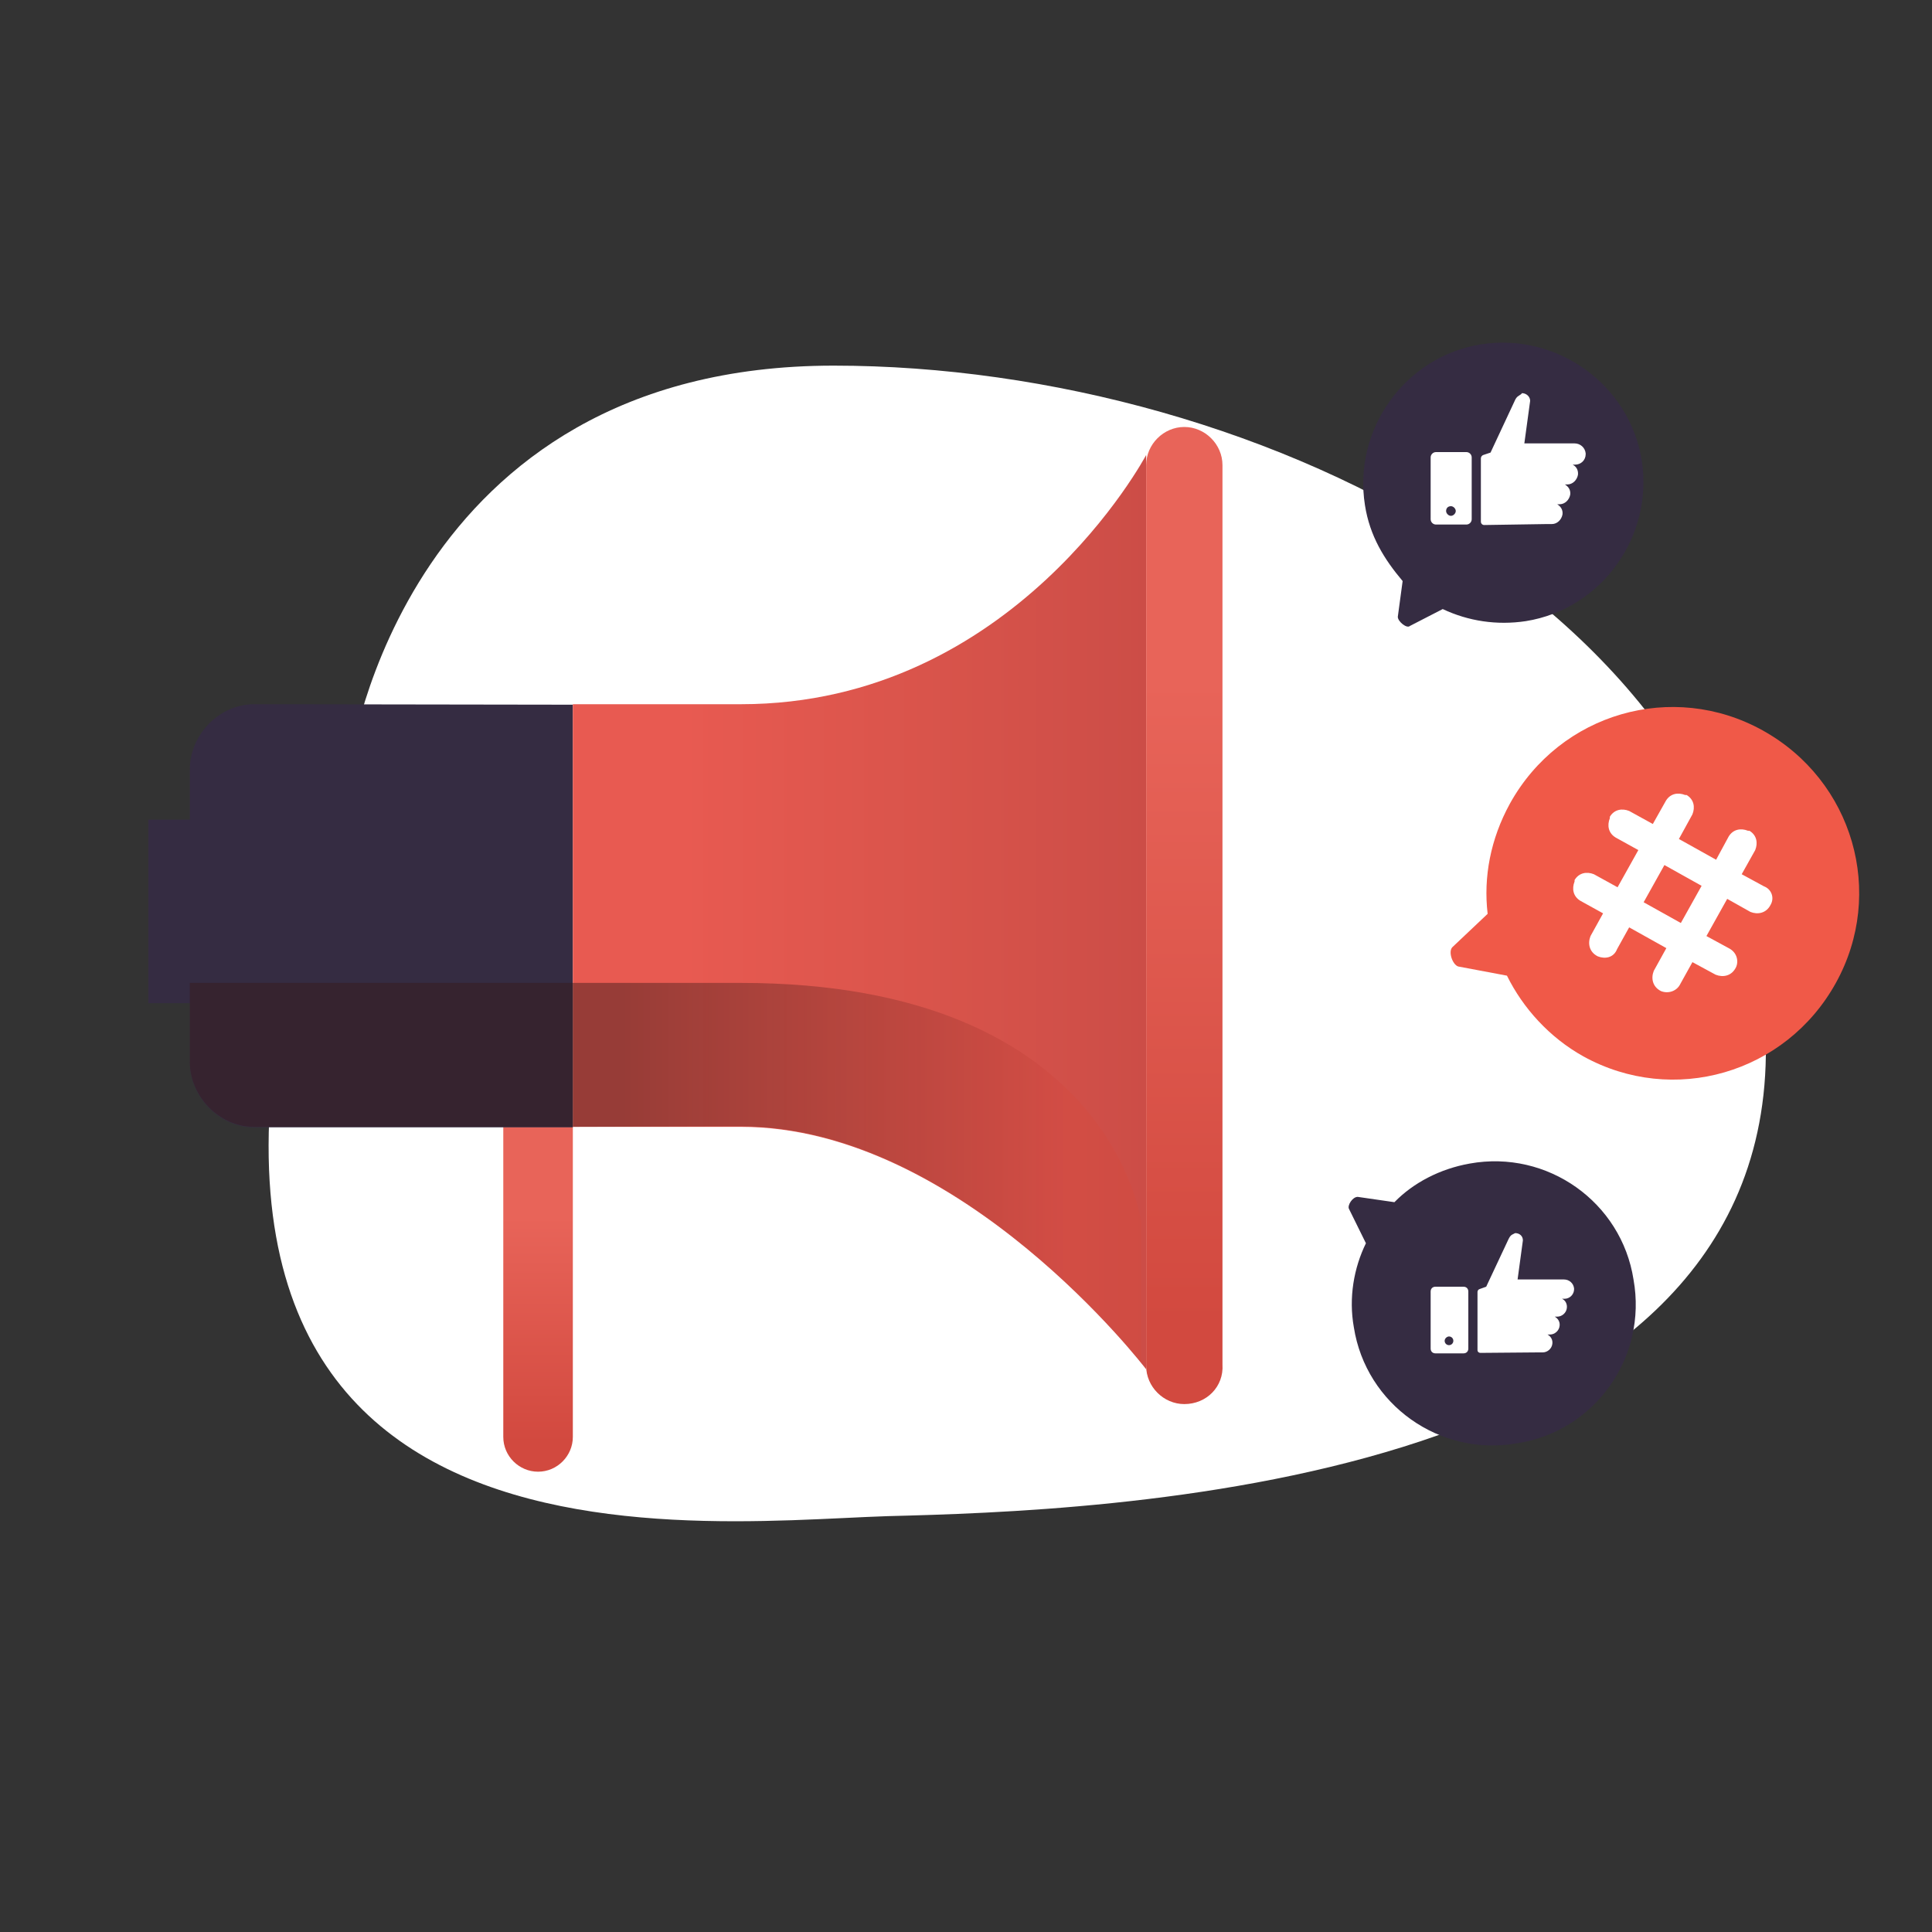
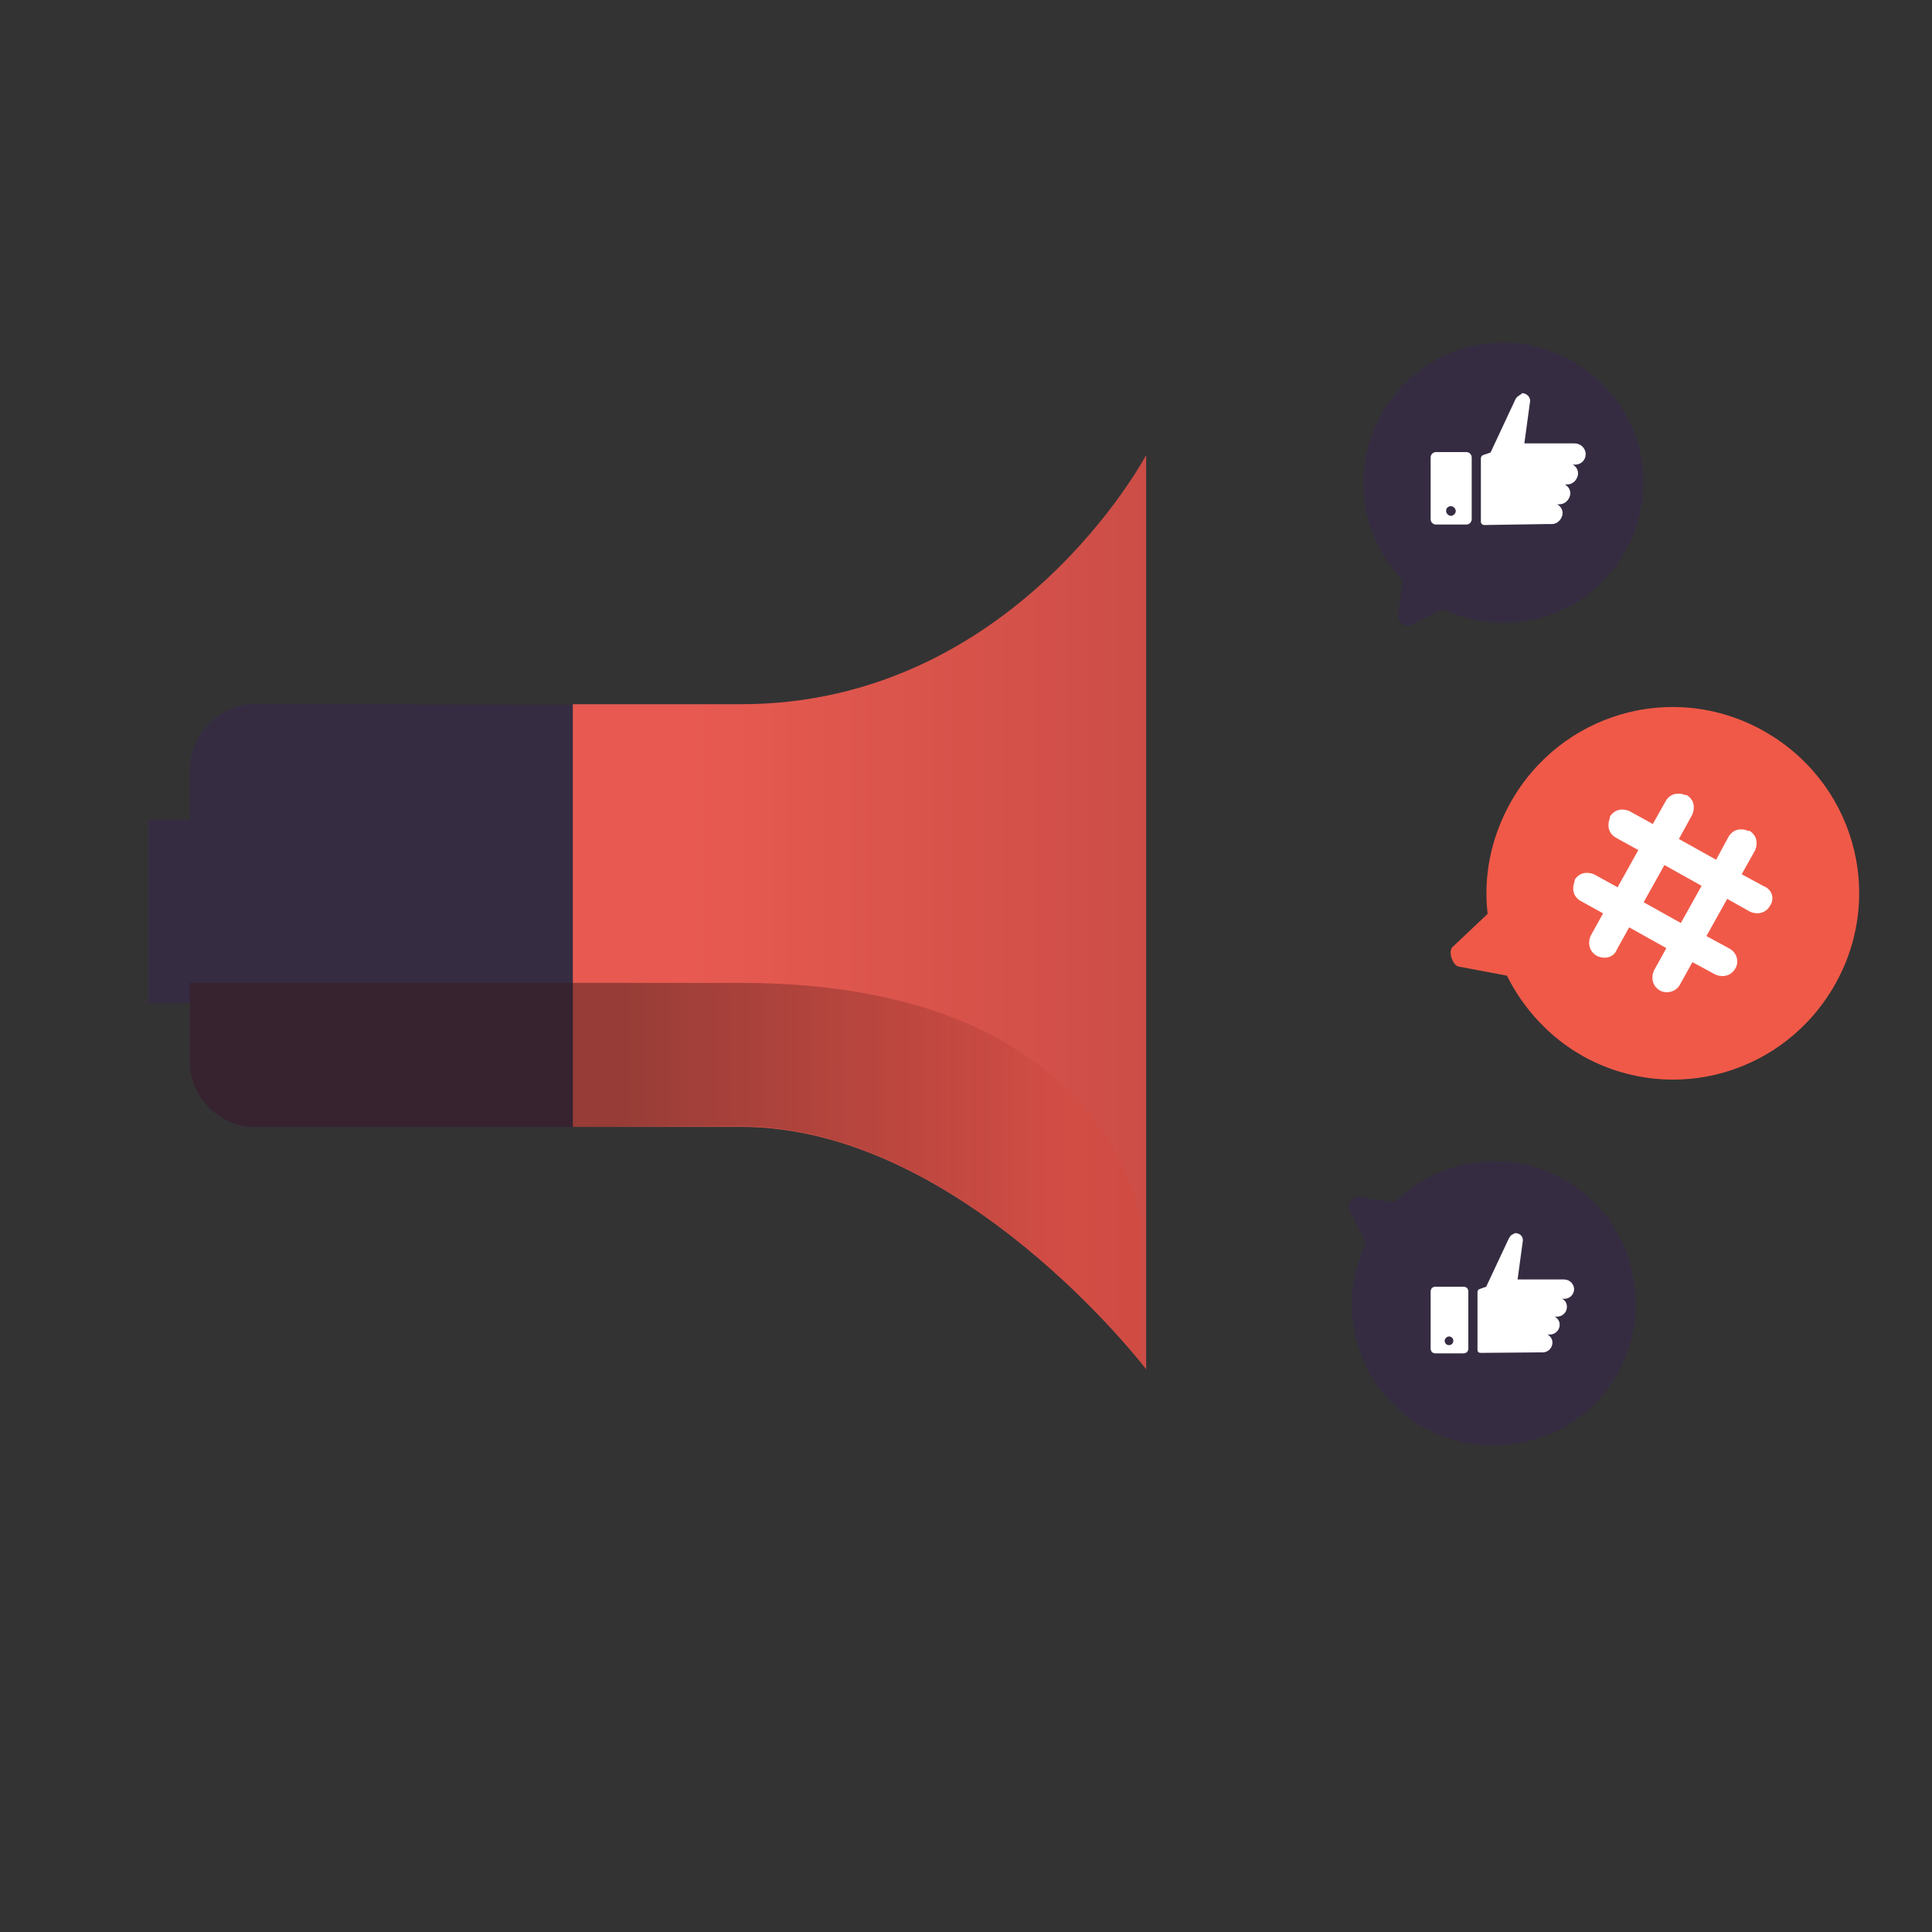
<svg xmlns="http://www.w3.org/2000/svg" version="1.1" id="Layer_1" x="0px" y="0px" viewBox="0 0 400 400" style="enable-background:new 0 0 400 400;" xml:space="preserve">
  <rect x="0" y="0" width="400" height="400" fill="#333333" stroke="none" />
  <style type="text/css">
	.st0{fill:#FFFFFF;}
	.st1{fill:url(#SVGID_1_);}
	.st2{fill:#352C42;}
	.st3{fill:url(#SVGID_2_);}
	.st4{fill:url(#SVGID_3_);}
	.st5{opacity:0.46;fill:url(#SVGID_4_);enable-background:new    ;}
	.st6{fill:#F05948;}
</style>
-   <path class="st0" d="M72.5,157.8c0,0,11.1-82.1,100.1-82.1s194.4,52.7,193,142.8c-1.1,90-138.4,94.3-181.8,95.4  C140.3,315.3,9.4,332.2,72.5,157.8z" />
  <g>
    <linearGradient id="SVGID_1_" gradientUnits="userSpaceOnUse" x1="111.4" y1="-68.123" x2="111.4" y2="2.37" gradientTransform="matrix(1 0 0 1 0 302)">
      <stop offset="0.255" style="stop-color:#E86459" />
      <stop offset="0.92" style="stop-color:#D2493F" />
    </linearGradient>
-     <path class="st1" d="M118.6,233.3v64.2c0,3.9-3.2,7.2-7.2,7.2l0,0c-3.9,0-7.2-3.2-7.2-7.2v-64.2" />
  </g>
  <path class="st2" d="M52.6,145.8c-7.2,0-13.3,6.3-13.3,13.5v10.4h-8.6v38h8.6v12.2c0,7.2,6.1,13.5,13.3,13.5h66v-87.5L52.6,145.8  L52.6,145.8z" />
  <g>
    <g>
      <linearGradient id="SVGID_2_" gradientUnits="userSpaceOnUse" x1="118.6" y1="-113.15" x2="237.3" y2="-113.15" gradientTransform="matrix(1 0 0 1 0 302)">
        <stop offset="0.193" style="stop-color:#E85A51" />
        <stop offset="0.613" style="stop-color:#D9544B" />
        <stop offset="1" style="stop-color:#CC4D47" />
      </linearGradient>
      <path class="st3" d="M118.6,233.3h34.8c45.6,0,83.9,50.2,83.9,50.2V94.2c0,0-27.3,51.6-83.9,51.6h-34.8L118.6,233.3" />
    </g>
    <g>
      <linearGradient id="SVGID_3_" gradientUnits="userSpaceOnUse" x1="245.209" y1="-211.919" x2="245.209" y2="-12.258" gradientTransform="matrix(1 0 0 1 0 302)">
        <stop offset="0.255" style="stop-color:#E86459" />
        <stop offset="0.92" style="stop-color:#D2493F" />
      </linearGradient>
-       <path class="st4" d="M245.2,290.7L245.2,290.7c-4.3,0-7.9-3.6-7.9-7.9V96.3c0-4.3,3.6-7.9,7.9-7.9l0,0c4.3,0,7.9,3.6,7.9,7.9    v186.2C253.4,287.1,249.8,290.7,245.2,290.7z" />
    </g>
  </g>
  <linearGradient id="SVGID_4_" gradientUnits="userSpaceOnUse" x1="39.3" y1="157.2" x2="235.998" y2="157.2" gradientTransform="matrix(1 0 0 -1 0 400)">
    <stop offset="0.454" style="stop-color:#361817" />
    <stop offset="0.92" style="stop-color:#D2493F" />
  </linearGradient>
  <path class="st5" d="M153.3,203.5h-34.8h-66H39.3v4.1v12.2c0,7.2,6.1,13.5,13.3,13.5h66l0,0l34.8-0.1c41.1,0,76.4,40.9,82.9,48.9  V253C236.2,253,230.1,203.5,153.3,203.5z" />
  <g>
    <g>
      <path class="st6" d="M312,202c3.3,6.7,8.8,12.8,15.8,16.7c18.6,10.3,41.9,3.6,52.3-15.2c10.3-18.6,3.6-41.9-15.2-52.3    c-18.6-10.3-41.9-3.6-52.3,15.2c-4,7.3-5.5,15.2-4.6,22.8l-7.3,6.9c-0.9,0.9,0,3.6,1.2,4L312,202z" />
      <path class="st0" d="M365.2,183.5l-4.6-2.5l2.8-5c0.6-1.5,0.3-3.1-1.2-4h-0.3c-1.5-0.6-3.1-0.3-4,1.2l-2.6,4.8l-7.7-4.3l2.8-5.1    c0.6-1.5,0.3-3.1-1.2-4h-0.3c-1.5-0.6-3.1-0.3-4,1.2l-2.7,4.8l-4.9-2.7c-1.5-0.6-3.1-0.3-4,1.2v0.3c-0.6,1.5-0.3,3.1,1.2,4    l4.7,2.6l-4.3,7.7l-4.9-2.7c-1.5-0.6-3.1-0.3-4,1.2v0.3c-0.6,1.5-0.3,3.1,1.2,4l4.7,2.6l-2.6,4.7c-0.6,1.5-0.3,3.3,1.5,4.2    c1.5,0.6,3.3,0.3,4-1.5l2.5-4.5l7.7,4.3l-2.6,4.7c-0.6,1.5-0.3,3.3,1.5,4.2c1.5,0.6,3.3,0,4-1.5l2.5-4.5l4.8,2.6    c1.5,0.6,3.3,0.3,4.2-1.5c0.6-1.2,0.3-3.1-1.5-4l-4.6-2.5l4.3-7.7l4.8,2.7c1.5,0.6,3.3,0.3,4.2-1.5    C367.4,185.9,366.8,184.1,365.2,183.5z M348,191.1l-7.7-4.3l4.3-7.7l7.7,4.3L348,191.1z" />
    </g>
    <path class="st2" d="M282.8,257.4c-2.5,5.1-3.6,11.3-2.5,17.4c2.5,16,17.8,26.9,33.9,24c16-2.5,26.9-17.8,24-33.9   c-2.5-16-17.8-26.9-33.9-24c-6.2,1.1-11.7,4-15.6,8l-7.6-1.1c-1.1,0-2.2,1.8-1.8,2.5L282.8,257.4z" />
    <path class="st2" d="M298.7,126.1c5.3,2.5,11.2,3.4,17.2,2.5c15.7-2.5,26.5-17.6,24-33.3s-17.6-26.5-33.3-24s-26.5,17.6-24,33.3   c1,6.4,4,11.2,7.8,15.7l-1,7.4c0,1,1.9,2.5,2.5,1.9L298.7,126.1z" />
    <path class="st0" d="M314.5,81.9c-0.4,0.2-0.7,0.6-0.9,1.1l-5,10.7l-1.5,0.5c-0.3,0.1-0.5,0.4-0.5,0.7l0,0V108   c0,0.4,0.3,0.7,0.7,0.7l12.9-0.2h1.1c1.1,0,2-0.9,2.2-2c0.1-0.9-0.3-1.6-1.1-2.1h0.5c1.1,0,2-0.9,2.2-2c0.1-0.9-0.3-1.6-1.1-2.1   h0.5c1.1,0,2-0.9,2.2-2c0.1-0.9-0.3-1.7-1.1-2.1h0.5c1.2,0,2.2-0.9,2.2-2.2c0,0,0,0,0-0.1c-0.1-1.2-1.1-2.1-2.3-2.1h-10.4l1.2-8.8   c0-0.9-0.8-1.6-1.7-1.6C315,81.6,314.8,81.7,314.5,81.9z M297.3,108.6c-0.6,0-1.1-0.5-1.1-1.1V94.7c0-0.6,0.5-1.1,1.1-1.1h6.3   c0.6,0,1.1,0.5,1.1,1.1v12.8c0,0.6-0.5,1.1-1.1,1.1H297.3z M299.4,105.8c0,0.5,0.5,1,1,1s1-0.5,1-1s-0.5-1-1-1l0,0   C299.8,104.8,299.4,105.2,299.4,105.8z" />
    <path class="st0" d="M313.1,255.6c-0.4,0.2-0.6,0.6-0.8,1l-4.6,9.8l-1.4,0.5c-0.3,0.1-0.4,0.4-0.4,0.6l0,0v12   c0,0.4,0.3,0.6,0.6,0.6l11.9-0.1h1c1,0,1.9-0.8,2-1.8c0.1-0.8-0.3-1.5-1-1.9h0.5c1,0,1.9-0.8,2-1.8c0.1-0.8-0.3-1.5-1-1.9h0.5   c1,0,1.9-0.8,2-1.8c0.1-0.8-0.3-1.6-1-1.9h0.5c1.1,0,2-0.9,2-2c0,0,0,0,0-0.1c-0.1-1.1-1-1.9-2.1-1.9h-9.6l1.1-8.1   c0-0.9-0.7-1.5-1.6-1.5C313.5,255.4,313.3,255.5,313.1,255.6z M297.2,280.2c-0.6,0-1-0.4-1-1v-11.8c0-0.6,0.4-1,1-1h5.8   c0.6,0,1,0.4,1,1v11.8c0,0.6-0.4,1-1,1H297.2z M299.1,277.6c0,0.5,0.4,0.9,0.9,0.9s0.9-0.4,0.9-0.9c0-0.5-0.4-0.9-0.9-0.9l0,0   C299.6,276.7,299.1,277.1,299.1,277.6z" />
  </g>
</svg>